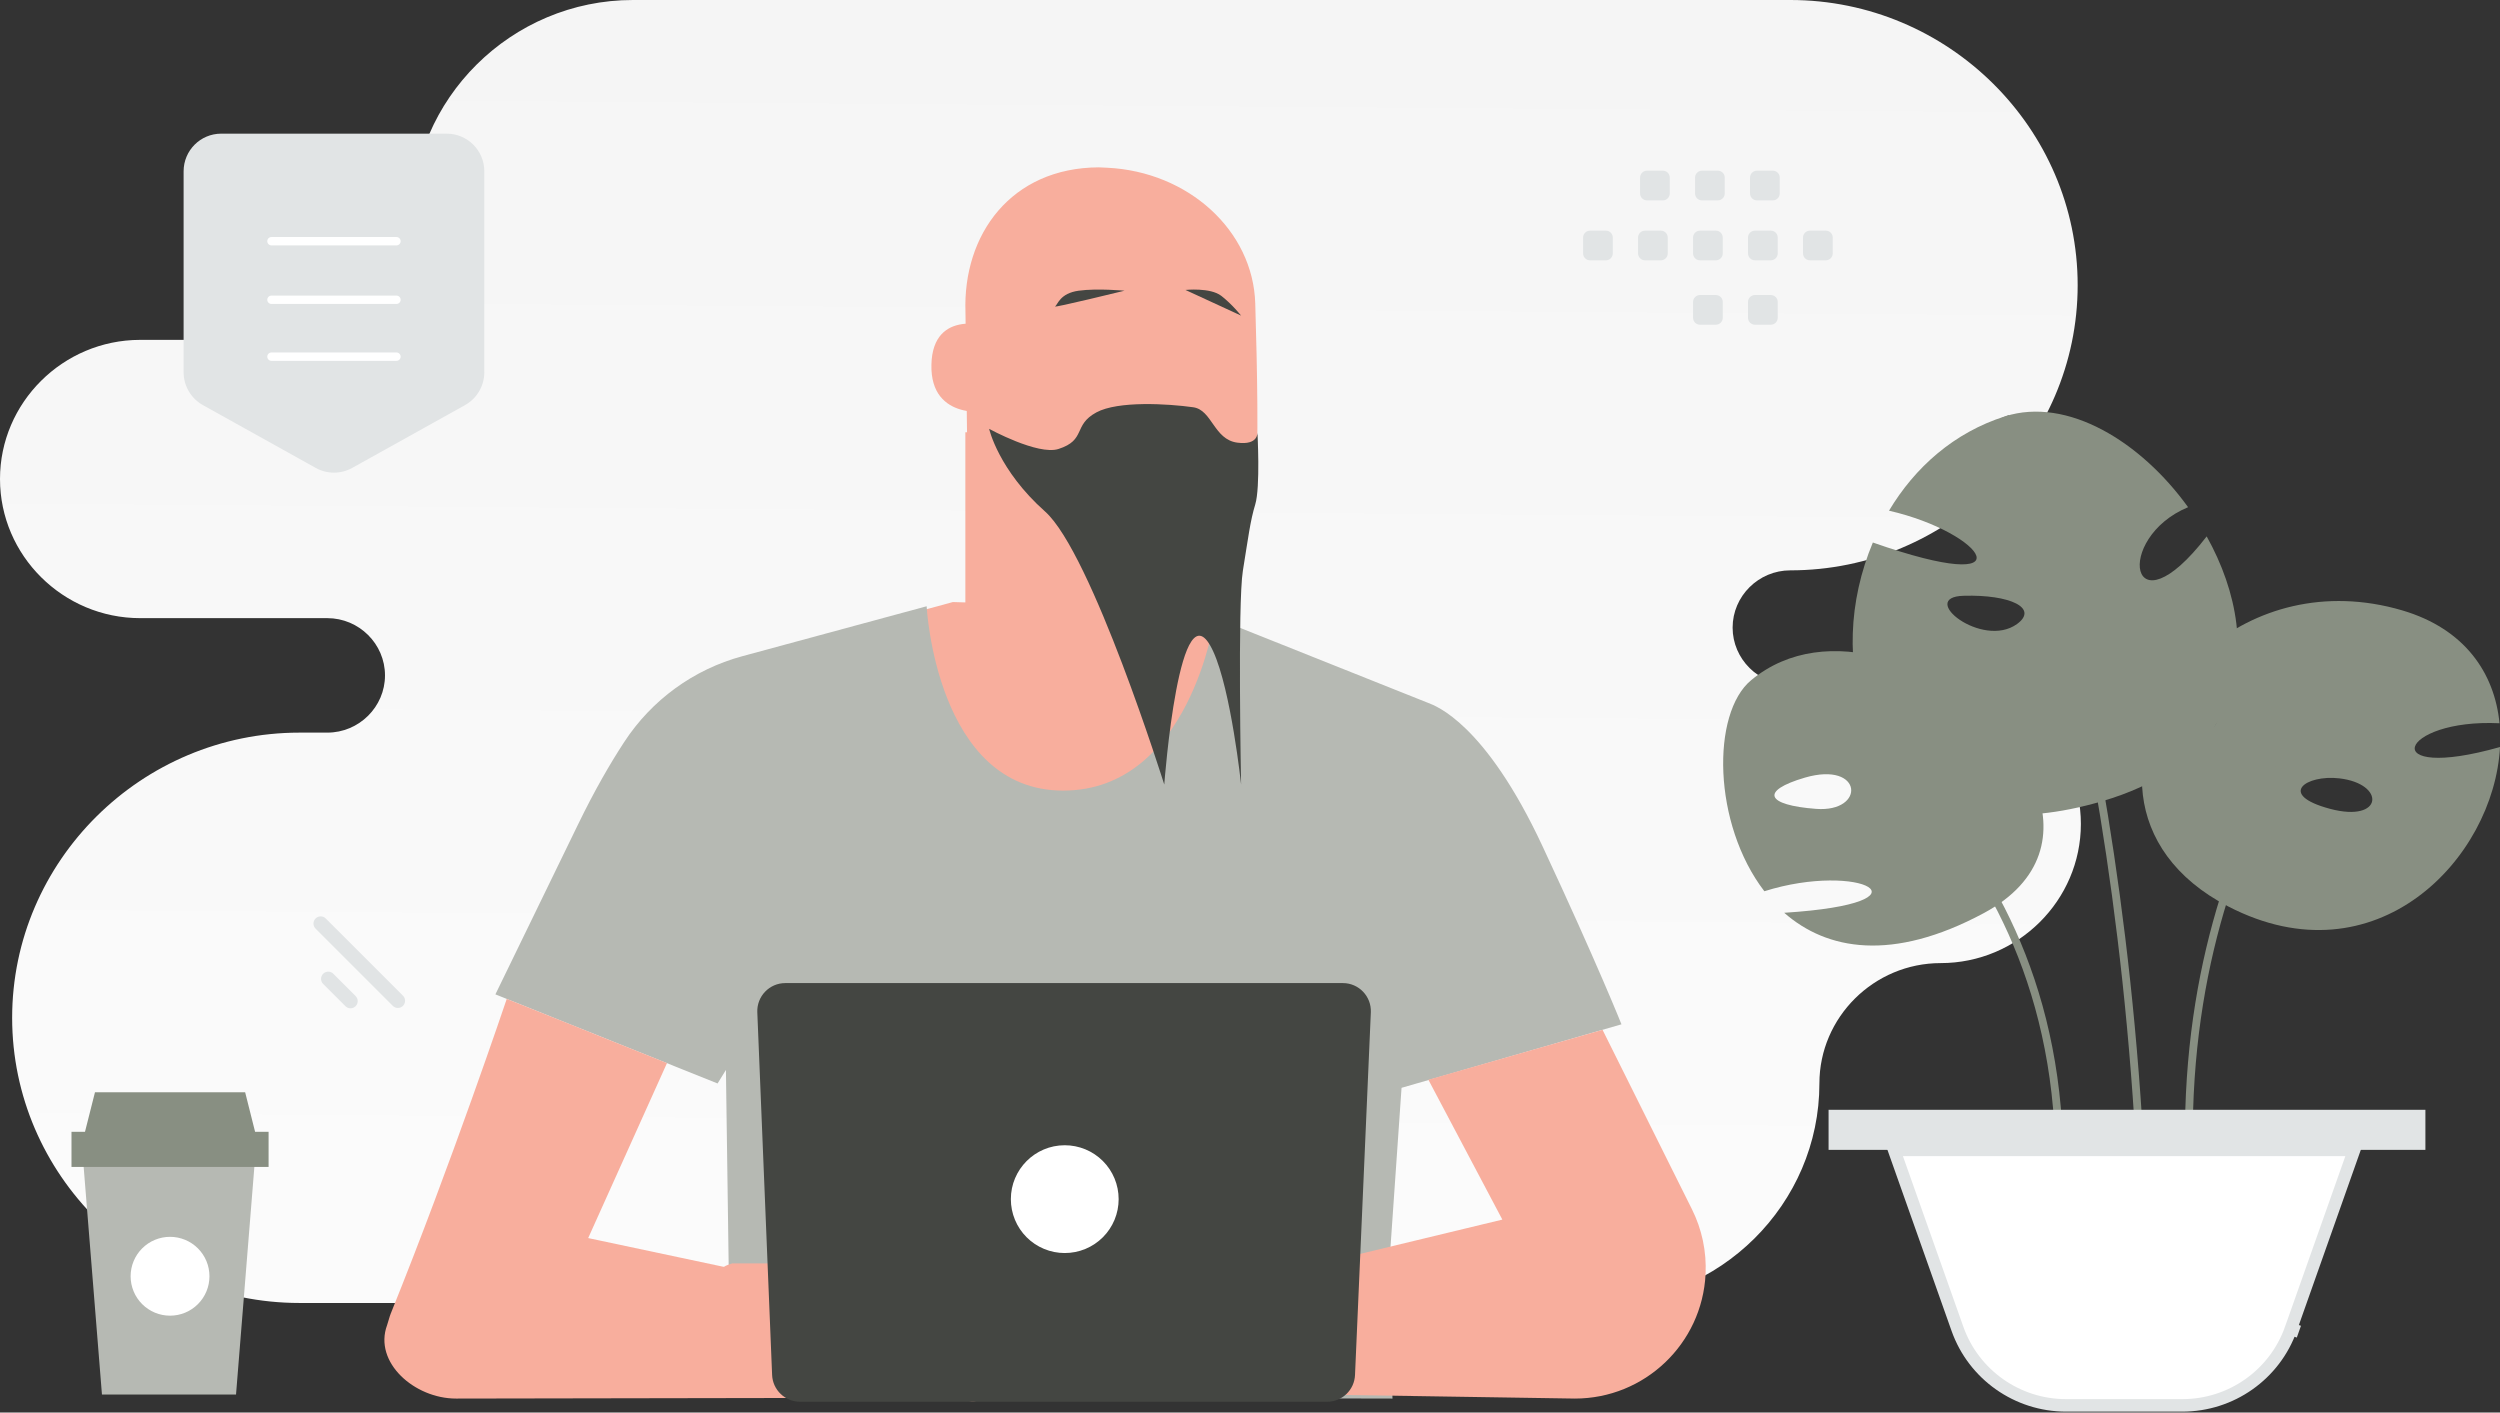
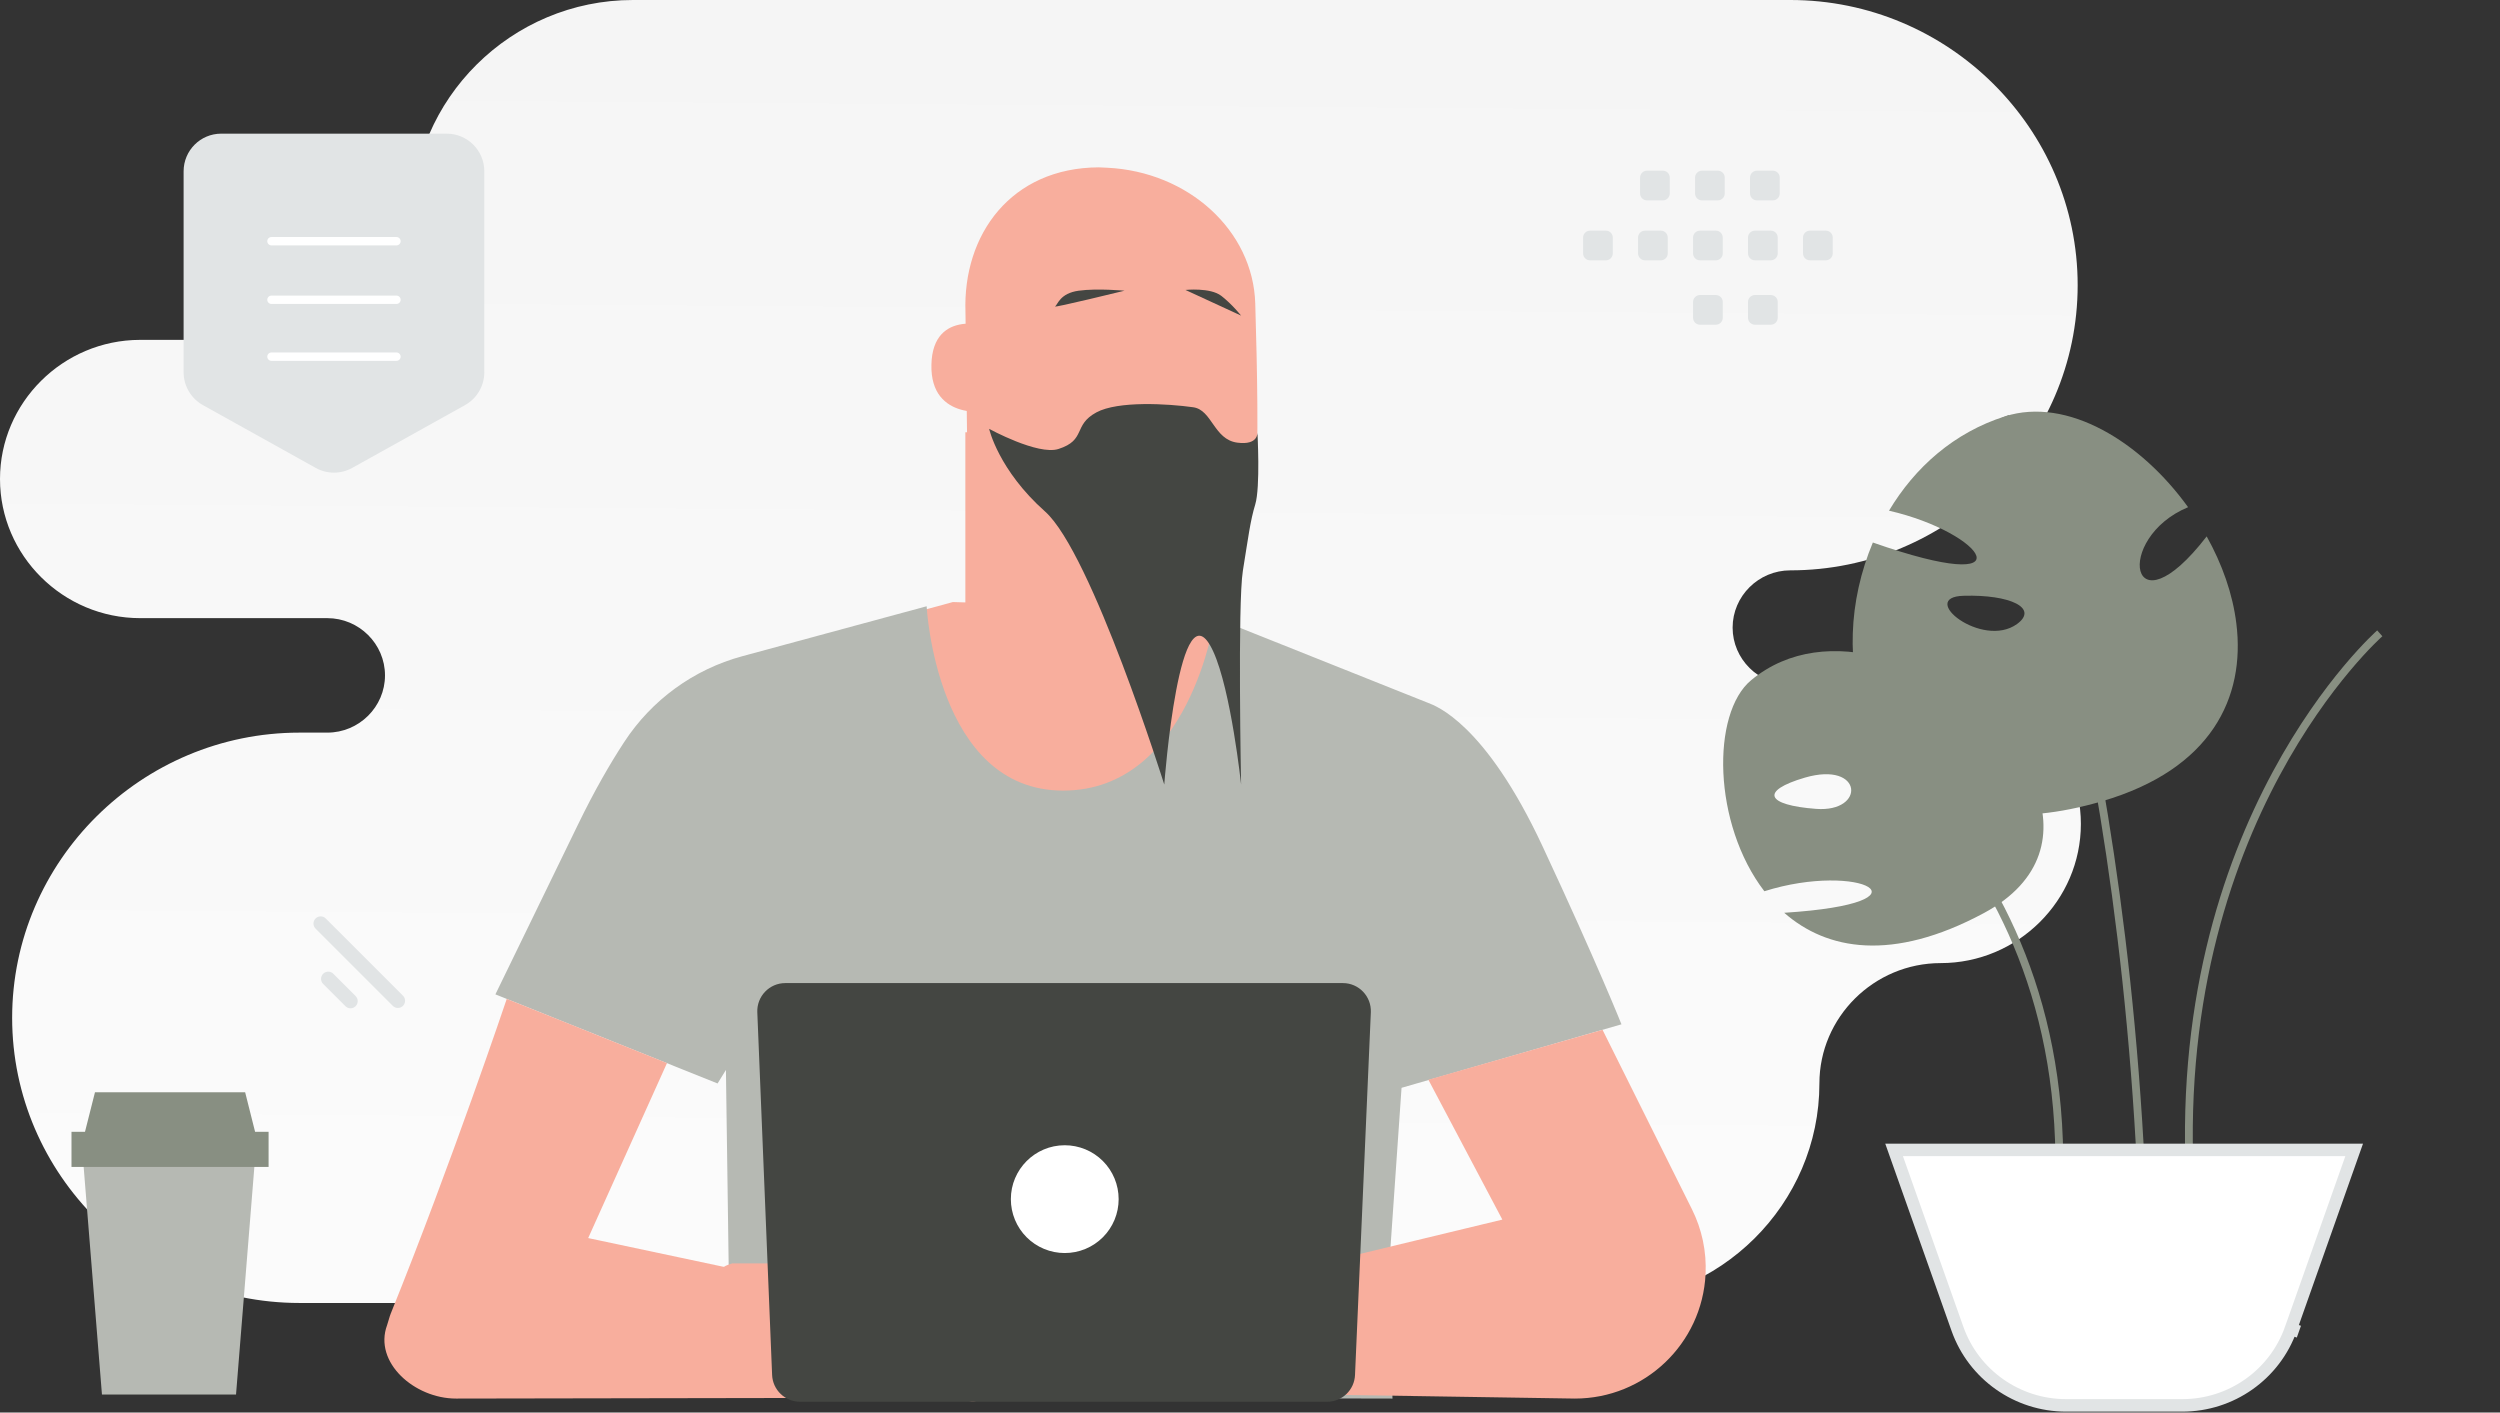
<svg xmlns="http://www.w3.org/2000/svg" x="0pt" y="0pt" width="800pt" height="452pt" viewBox="0 0 800 452">
  <rect x="0" y="0" width="800" height="452" fill="#333333" stroke="none" />
  <g id="Layer 1">
    <linearGradient x1="318.742" y1="650.721" x2="326.792" y2="-453.665" gradientUnits="userSpaceOnUse" id="am2">
      <stop style="stop-color:#ffffff;stop-opacity:1;" />
      <stop offset="1" style="stop-color:#eeeeee;stop-opacity:1;" />
    </linearGradient>
    <g id="Path 0">
      <path style="fill:url(#am2);fill-opacity:1;fill-rule:evenodd;opacity:1;stroke:none;" d="M572.895,0 C623.475,0,664.853,41.062,664.853,91.256 C664.853,141.451,623.475,182.513,572.895,182.513 C562.748,182.513,554.438,190.761,554.438,200.83 C554.438,210.899,562.748,219.146,572.895,219.146 C572.895,219.146,621.013,219.146,621.013,219.146 C645.687,219.146,665.879,239.184,665.879,263.67 C665.879,288.156,645.687,308.193,621.013,308.193 C599.672,308.193,582.21,325.522,582.21,346.7 C582.21,385.339,550.355,416.952,511.418,416.952 C511.418,416.952,95.847,416.952,95.847,416.952 C45.266,416.952,3.888,375.89,3.888,325.696 C3.888,275.501,45.266,234.439,95.847,234.439 C95.847,234.439,104.741,234.439,104.741,234.439 C114.889,234.439,123.199,226.202,123.199,216.122 C123.199,206.053,114.898,197.806,104.741,197.806 C104.741,197.806,44.866,197.806,44.866,197.806 C20.19,197.806,0,177.768,0,153.282 C0,128.826,20.14,108.809,44.772,108.759 C44.772,108.759,92.953,108.759,92.953,108.759 C114.294,108.759,131.756,91.43,131.756,70.252 C131.756,31.613,163.612,0,202.548,0 C202.548,0,572.895,0,572.895,0 C572.895,0,572.895,0,572.895,0 z" />
    </g>
    <path id="Path 1" style="fill:#f8ae9d;fill-opacity:1;fill-rule:nonzero;opacity:1;stroke:none;" d="M393.941,199.85 C393.941,199.85,377.292,194.786,377.292,194.786 C377.292,194.786,304.913,192.655,304.913,192.655 C304.913,192.655,288.59,197.111,288.59,197.111 C288.59,197.111,290.72,236.886,290.72,236.886 C290.72,236.886,327.649,260.447,327.649,260.447 C327.649,260.447,363.467,259.729,363.467,259.729 C363.467,259.729,385.985,239.211,385.985,239.211 C385.985,239.211,390.985,218.868,390.985,218.868 C390.985,218.868,393.941,199.85,393.941,199.85 z" />
    <path id="Path 2" style="fill:#b6b9b3;fill-opacity:1;fill-rule:nonzero;opacity:1;stroke:none;" d="M184.978,263.816 C190.216,253.013,195.237,244.341,199.715,237.495 C208.505,224.004,221.95,214.217,237.49,210 C237.49,210,296.522,194.003,296.522,194.003 C296.522,194.003,299.587,252.992,340.188,252.992 C380.789,252.992,388.701,197.676,388.701,197.676 C388.701,197.676,457.014,224.932,457.014,224.932 C459.361,225.844,475.206,231.322,493.637,270.857 C511.2,308.503,518.873,327.782,518.873,327.782 C518.873,327.782,448.494,348.104,448.494,348.104 C448.494,348.104,444.104,411.396,444.104,411.396 C444.104,411.396,445.603,447.543,445.603,447.543 C445.603,447.543,231.99,447.064,231.99,447.064 C231.99,447.064,233.186,405.745,233.186,405.745 C233.186,405.745,232.295,342.387,232.295,342.387 C232.295,342.387,229.622,346.713,229.622,346.713 C229.622,346.713,158.527,318.197,158.527,318.197 C158.527,318.197,167.677,299.417,184.978,263.816 C184.978,263.816,184.978,263.816,184.978,263.816 z" />
    <path id="Path 3" style="fill:#f8ae9d;fill-opacity:1;fill-rule:nonzero;opacity:1;stroke:none;" d="M347.088,220.895 C329.762,220.575,310.081,186.781,310.081,186.781 C310.081,186.781,308.95,99.974,308.95,99.974 C308.045,74.972,323.598,53.669,351.63,53.552 C351.63,53.552,354.232,53.669,354.232,53.669 C380.323,54.914,400.985,73.811,401.683,97.098 C402.343,118.771,402.738,142.713,401.89,154.28 C400.117,178.223,372.802,174.182,372.802,174.182 C372.745,174.182,372.876,186.243,372.802,193.288 C372.594,209.108,354.044,221.433,347.088,220.895 z" />
    <path id="Path 4" style="fill:#f8ae9d;fill-opacity:1;fill-rule:nonzero;opacity:1;stroke:none;" d="M317.607,104.736 C317.13,104.508,298.469,98.277,298.053,116.709 C297.635,135.142,317.171,131.743,317.21,131.213 C317.249,130.684,317.607,104.736,317.607,104.736 C317.607,104.736,317.607,104.736,317.607,104.736 z M512.81,329.543 C512.81,329.543,541.435,386.989,541.435,386.989 C544.633,393.407,546.13,400.539,545.783,407.702 C544.696,430.002,526.287,447.543,503.965,447.543 C503.965,447.543,421.203,446.242,421.203,446.242 C421.203,446.242,418.285,405.333,418.285,405.333 C418.285,405.333,480.751,390.271,480.751,390.271 C480.751,390.271,457.081,345.518,457.081,345.518 C457.081,345.518,512.81,329.543,512.81,329.543 C512.81,329.543,512.81,329.543,512.81,329.543 z M162.158,319.653 C162.158,319.653,144.401,372.405,125.035,420.353 C124.643,421.308,124.209,423.092,123.861,424.069 C119.492,435.958,132.641,447.543,145.923,447.543 C145.923,447.543,257.837,447.348,257.837,447.348 C257.837,447.348,257.837,410.963,257.837,410.963 C257.837,410.963,188.219,396.183,188.219,396.183 C188.219,396.183,213.432,340.193,213.432,340.193 C213.432,340.193,162.158,319.653,162.158,319.653 z" />
    <path id="Path 5" style="fill:#eb996d;fill-opacity:1;fill-rule:nonzero;opacity:1;stroke:none;" d="M386.462,409.288 C386.441,409.418,383.897,408.614,379.659,408.353 C375.443,408.071,369.465,408.549,363.51,411.092 C357.554,413.635,353.055,417.613,350.361,420.851 C347.622,424.09,346.448,426.502,346.34,426.415 C346.296,426.393,346.556,425.785,347.143,424.741 C347.73,423.698,348.665,422.221,349.991,420.547 C352.643,417.178,357.164,413.049,363.249,410.462 C369.335,407.876,375.443,407.441,379.702,407.876 C381.833,408.071,383.55,408.418,384.702,408.723 C385.854,409.005,386.484,409.245,386.462,409.288 C386.462,409.288,386.462,409.288,386.462,409.288 z M382.636,400.486 C382.593,400.659,380.007,399.377,375.551,399.246 C371.117,399.051,364.879,400.398,359.054,403.92 C353.23,407.462,348.86,411.94,345.775,415.156 C344.296,416.721,343.079,418.025,342.122,419.025 C341.253,419.939,340.775,420.437,340.732,420.394 C340.688,420.372,341.123,419.807,341.927,418.852 C343.059,417.488,344.218,416.148,345.405,414.831 C348.425,411.527,352.773,406.941,358.706,403.332 C364.64,399.746,371.052,398.442,375.573,398.769 C377.834,398.899,379.637,399.311,380.833,399.724 C381.441,399.898,381.876,400.116,382.181,400.246 C382.485,400.376,382.636,400.463,382.636,400.486 z" />
    <path id="Path 6" style="fill:#f8ae9d;fill-opacity:1;fill-rule:nonzero;opacity:1;stroke:none;" d="M234.294,404.289 C234.294,404.289,250.358,404.289,250.358,404.289 C250.358,404.289,286.611,391.183,294.066,392.443 C300.783,393.574,325.365,409.897,330.19,413.135 C330.733,413.505,331.125,414.005,331.363,414.613 C331.836,415.892,331.795,417.304,331.247,418.553 C330.7,419.802,329.69,420.789,328.429,421.308 C328.429,421.308,327.929,421.525,327.929,421.525 C327.929,421.525,328.147,422.264,328.147,422.264 C328.429,423.177,328.561,424.199,328.516,425.199 C328.343,428.655,323.691,429.697,321.931,426.72 C321.931,426.72,322.866,428.372,322.866,428.372 C323.235,429.045,323.431,429.807,323.387,430.567 C323.387,430.567,323.3,432.067,323.3,432.067 C323.253,432.879,322.963,433.657,322.466,434.301 C321.97,434.945,321.291,435.423,320.518,435.675 C319.783,435.919,318.993,435.944,318.245,435.748 C317.496,435.551,316.821,435.14,316.301,434.566 C313.194,431.132,306.456,424.264,301.891,423.504 C297.849,422.829,291.089,422.742,287.003,422.764 C285.99,422.765,285.002,423.074,284.168,423.648 C283.334,424.222,282.693,425.036,282.33,425.981 C285.024,426.176,303.869,436,310.542,439.522 C312.607,440.609,314.149,442.565,314.411,444.89 C314.649,446.977,313.606,449.173,309.477,448.194 C300.609,446.129,284.677,438.804,284.677,438.804 C284.677,438.804,276.461,436.457,271.136,440.218 C263.638,445.499,260.203,447.433,253.77,445.304 C247.336,443.173,242.598,440.109,242.598,440.109 C242.598,440.109,229.927,438.847,229.927,438.847 C229.883,438.847,217.907,408.897,234.294,404.289 C234.294,404.289,234.294,404.289,234.294,404.289 z" />
-     <path id="Path 7" style="fill:#eb996d;fill-opacity:1;fill-rule:nonzero;opacity:1;stroke:none;" d="M282.177,410.419 C282.2,410.549,284.743,409.746,288.981,409.484 C293.198,409.202,299.175,409.681,305.131,412.223 C311.086,414.767,315.585,418.744,318.28,421.982 C321.019,425.221,322.193,427.633,322.301,427.546 C322.345,427.525,322.083,426.916,321.496,425.873 C320.658,424.403,319.706,423,318.649,421.678 C315.998,418.309,311.477,414.18,305.391,411.593 C299.305,409.007,293.198,408.572,288.937,409.007 C287.251,409.153,285.579,409.436,283.939,409.854 C282.787,410.159,282.156,410.376,282.177,410.419 C282.177,410.419,282.177,410.419,282.177,410.419 z M286.003,401.617 C286.047,401.791,288.632,400.508,293.088,400.377 C297.523,400.182,303.761,401.529,309.585,405.051 C315.41,408.594,319.779,413.071,322.865,416.287 C324.344,417.853,325.561,419.156,326.518,420.156 C327.386,421.07,327.865,421.569,327.908,421.525 C327.951,421.504,327.518,420.938,326.713,419.983 C325.581,418.619,324.422,417.278,323.235,415.962 C320.214,412.658,315.867,408.072,309.934,404.464 C303.999,400.877,297.588,399.573,293.067,399.9 C290.806,400.03,289.002,400.442,287.807,400.855 C287.199,401.03,286.763,401.247,286.46,401.377 C286.155,401.507,286.003,401.595,286.003,401.617 C286.003,401.617,286.003,401.617,286.003,401.617 z" />
    <path id="Path 8" style="fill:#444642;fill-opacity:1;fill-rule:nonzero;opacity:1;stroke:none;" d="M256.031,448.565 C256.031,448.565,424.673,448.565,424.673,448.565 C426.98,448.567,429.198,447.677,430.863,446.081 C432.528,444.485,433.51,442.306,433.605,440.001 C433.605,440.001,438.67,323.935,438.67,323.935 C438.888,318.849,434.824,314.589,429.738,314.589 C429.738,314.589,251.292,314.589,251.292,314.589 C246.206,314.589,242.141,318.827,242.338,323.913 C242.338,323.913,247.076,440.001,247.076,440.001 C247.271,444.783,251.227,448.565,256.031,448.565 z" />
    <path id="Path 9" style="fill:#ffffff;fill-opacity:1;fill-rule:nonzero;opacity:1;stroke:none;" d="M323.474,383.724 C323.472,385.989,323.917,388.233,324.783,390.326 C325.649,392.419,326.919,394.321,328.521,395.923 C330.122,397.525,332.024,398.795,334.117,399.661 C336.211,400.528,338.454,400.972,340.719,400.971 C342.985,400.973,345.228,400.528,347.322,399.662 C349.415,398.796,351.317,397.526,352.919,395.924 C354.521,394.322,355.791,392.42,356.657,390.326 C357.523,388.233,357.968,385.99,357.966,383.724 C357.968,381.459,357.523,379.216,356.657,377.122 C355.791,375.029,354.52,373.127,352.918,371.526 C351.316,369.924,349.414,368.654,347.321,367.788 C345.228,366.922,342.985,366.477,340.719,366.479 C331.184,366.479,323.474,374.23,323.474,383.724 z" />
    <path id="Path 10" style="fill:#f8ae9d;fill-opacity:1;fill-rule:nonzero;opacity:1;stroke:none;" d="M324.128,138.318 C324.128,138.318,308.913,138.318,308.913,138.318 C308.913,138.318,308.913,203.523,308.913,203.523 C308.913,203.523,324.128,203.523,324.128,203.523 C324.128,203.523,324.128,138.318,324.128,138.318 z" />
    <path id="Path 13" style="fill:#e1e4e5;fill-opacity:1;fill-rule:evenodd;opacity:1;stroke:none;" d="M508.806,83.304 C508.806,83.304,513.879,83.304,513.879,83.304 C515.105,83.304,516.093,82.307,516.093,81.09 C516.093,81.09,516.093,76.017,516.093,76.017 C516.093,74.791,515.096,73.803,513.879,73.803 C513.879,73.803,508.806,73.803,508.806,73.803 C508.22,73.805,507.658,74.039,507.243,74.454 C506.828,74.868,506.594,75.43,506.592,76.017 C506.592,76.017,506.592,81.09,506.592,81.09 C506.591,81.381,506.648,81.669,506.759,81.938 C506.87,82.207,507.033,82.451,507.239,82.657 C507.445,82.863,507.689,83.026,507.958,83.137 C508.227,83.248,508.515,83.305,508.806,83.304 C508.806,83.304,508.806,83.304,508.806,83.304 z M526.396,83.304 C526.396,83.304,531.468,83.304,531.468,83.304 C532.055,83.302,532.617,83.068,533.032,82.653 C533.446,82.238,533.68,81.676,533.683,81.09 C533.683,81.09,533.683,76.017,533.683,76.017 C533.683,74.791,532.685,73.803,531.468,73.803 C531.468,73.803,526.396,73.803,526.396,73.803 C525.809,73.805,525.247,74.039,524.832,74.454 C524.417,74.868,524.183,75.43,524.181,76.017 C524.181,76.017,524.181,81.09,524.181,81.09 C524.183,81.676,524.417,82.238,524.832,82.653 C525.247,83.068,525.809,83.302,526.396,83.304 C526.396,83.304,526.396,83.304,526.396,83.304 z M543.996,83.304 C543.996,83.304,549.068,83.304,549.068,83.304 C549.655,83.302,550.217,83.068,550.632,82.653 C551.047,82.238,551.281,81.676,551.283,81.09 C551.283,81.09,551.283,76.017,551.283,76.017 C551.283,74.791,550.285,73.803,549.068,73.803 C549.068,73.803,543.996,73.803,543.996,73.803 C543.409,73.805,542.847,74.039,542.432,74.454 C542.018,74.868,541.784,75.43,541.781,76.017 C541.781,76.017,541.781,81.09,541.781,81.09 C541.781,81.381,541.837,81.669,541.949,81.938 C542.06,82.207,542.223,82.451,542.428,82.657 C542.634,82.863,542.879,83.026,543.148,83.137 C543.417,83.248,543.705,83.305,543.996,83.304 C543.996,83.304,543.996,83.304,543.996,83.304 z M561.585,83.304 C561.585,83.304,566.658,83.304,566.658,83.304 C567.244,83.302,567.806,83.068,568.221,82.653 C568.636,82.238,568.87,81.676,568.872,81.09 C568.872,81.09,568.872,76.017,568.872,76.017 C568.872,74.791,567.875,73.803,566.658,73.803 C566.658,73.803,561.585,73.803,561.585,73.803 C560.359,73.803,559.36,74.8,559.36,76.017 C559.36,76.017,559.36,81.09,559.36,81.09 C559.366,81.677,559.603,82.238,560.019,82.652 C560.436,83.067,560.998,83.301,561.585,83.304 C561.585,83.304,561.585,83.304,561.585,83.304 z M579.176,83.304 C579.176,83.304,584.249,83.304,584.249,83.304 C585.475,83.304,586.474,82.307,586.474,81.09 C586.474,81.09,586.474,76.017,586.474,76.017 C586.474,74.791,585.475,73.803,584.249,73.803 C584.249,73.803,579.176,73.803,579.176,73.803 C578.589,73.805,578.027,74.039,577.613,74.454 C577.198,74.868,576.964,75.43,576.962,76.017 C576.962,76.017,576.962,81.09,576.962,81.09 C576.964,81.676,577.198,82.238,577.613,82.653 C578.027,83.068,578.589,83.302,579.176,83.304 C579.176,83.304,579.176,83.304,579.176,83.304 z M527.041,64.125 C527.041,64.125,532.113,64.125,532.113,64.125 C533.329,64.125,534.328,63.126,534.328,61.911 C534.328,61.911,534.328,56.826,534.328,56.826 C534.325,56.239,534.091,55.678,533.676,55.263 C533.261,54.849,532.7,54.615,532.113,54.613 C532.113,54.613,527.041,54.613,527.041,54.613 C525.813,54.613,524.826,55.61,524.826,56.826 C524.826,56.826,524.826,61.9,524.826,61.9 C524.824,62.192,524.88,62.481,524.991,62.751 C525.102,63.021,525.264,63.267,525.47,63.474 C525.676,63.68,525.921,63.844,526.19,63.956 C526.46,64.068,526.749,64.125,527.041,64.125 C527.041,64.125,527.041,64.125,527.041,64.125 z M544.63,64.125 C544.63,64.125,549.703,64.125,549.703,64.125 C550.289,64.123,550.851,63.889,551.266,63.474 C551.681,63.059,551.915,62.497,551.917,61.911 C551.917,61.911,551.917,56.826,551.917,56.826 C551.915,56.239,551.68,55.678,551.266,55.263 C550.851,54.849,550.289,54.615,549.703,54.613 C549.703,54.613,544.63,54.613,544.63,54.613 C544.044,54.615,543.482,54.849,543.067,55.263 C542.652,55.678,542.418,56.239,542.416,56.826 C542.416,56.826,542.416,61.9,542.416,61.9 C542.414,62.192,542.47,62.481,542.58,62.751 C542.691,63.021,542.854,63.267,543.06,63.474 C543.265,63.68,543.51,63.844,543.78,63.956 C544.049,64.068,544.338,64.125,544.63,64.125 C544.63,64.125,544.63,64.125,544.63,64.125 z M562.219,64.125 C562.219,64.125,567.292,64.125,567.292,64.125 C568.52,64.125,569.517,63.126,569.517,61.911 C569.517,61.911,569.517,56.826,569.517,56.826 C569.517,55.61,568.52,54.613,567.292,54.613 C567.292,54.613,562.219,54.613,562.219,54.613 C561.633,54.615,561.071,54.849,560.656,55.263 C560.242,55.678,560.008,56.239,560.005,56.826 C560.005,56.826,560.005,61.9,560.005,61.9 C560.005,63.126,561.004,64.125,562.219,64.125 C562.219,64.125,562.219,64.125,562.219,64.125 z M543.996,103.91 C543.996,103.91,549.068,103.91,549.068,103.91 C549.655,103.908,550.217,103.674,550.632,103.259 C551.047,102.844,551.281,102.282,551.283,101.696 C551.283,101.696,551.283,96.622,551.283,96.622 C551.283,95.395,550.285,94.407,549.068,94.407 C549.068,94.407,543.996,94.407,543.996,94.407 C543.409,94.41,542.847,94.644,542.432,95.058 C542.018,95.473,541.784,96.035,541.781,96.622 C541.781,96.622,541.781,101.696,541.781,101.696 C541.781,101.987,541.837,102.275,541.949,102.544 C542.06,102.813,542.223,103.057,542.428,103.263 C542.634,103.469,542.879,103.632,543.148,103.743 C543.417,103.854,543.705,103.911,543.996,103.91 C543.996,103.91,543.996,103.91,543.996,103.91 z M561.585,103.91 C561.585,103.91,566.658,103.91,566.658,103.91 C567.244,103.908,567.806,103.674,568.221,103.259 C568.636,102.844,568.87,102.282,568.872,101.696 C568.872,101.696,568.872,96.622,568.872,96.622 C568.872,95.395,567.875,94.407,566.658,94.407 C566.658,94.407,561.585,94.407,561.585,94.407 C560.359,94.407,559.36,95.406,559.36,96.622 C559.36,96.622,559.36,101.696,559.36,101.696 C559.366,102.283,559.603,102.844,560.019,103.258 C560.436,103.673,560.998,103.907,561.585,103.91 C561.585,103.91,561.585,103.91,561.585,103.91 z" />
    <path id="Path 14" style="fill:#888f82;fill-opacity:1;fill-rule:nonzero;opacity:1;stroke:none;" d="M592.894,202.631 C593.205,192.883,595.417,182.917,599.312,173.603 C650.031,191.392,635.17,170.498,604.483,163.419 C612.739,149.604,625.263,138.397,641.65,133.212 C661.496,126.94,685.017,141.222,700.189,162.303 C676.325,172.205,681.403,203.718,706.14,171.647 C711.093,180.526,714.489,190.089,715.641,199.62 C718.539,223.091,707.728,246.127,672.742,256.373 C616.354,272.982,591.648,239.359,592.894,202.631 C592.894,202.631,592.894,202.631,592.894,202.631 z M628.347,190.647 C613.456,191.082,634.298,207.754,645.452,199.682 C652.43,194.591,643.27,190.212,628.347,190.647 z" />
    <path id="Path 15" style="fill:none;opacity:1;stroke:#888f82;stroke-linecap:butt;stroke-linejoin:miter;stroke-miterlimit:10;stroke-opacity:1;stroke-width:2.5;" d="M686.355,442.37 C688.816,252.336,641.68,133.242,641.68,133.242" />
-     <path id="Path 16" style="fill:#888f82;fill-opacity:1;fill-rule:nonzero;opacity:1;stroke:none;" d="M698.966,214.986 C706.755,247.865,715.446,229.547,706.038,207.939 C721.335,194.837,743.766,188.008,768.658,195.303 C788.753,201.202,798.285,215.421,799.844,231.441 C767.662,229.888,759.811,250.441,800,239.047 C798.098,274.875,760.247,314.459,713.079,290.087 C678.466,272.205,679.433,237.837,698.966,214.986 z M745.604,258.823 C762.677,263.388,763.517,250.814,748.595,249.075 C737.971,247.834,728.531,254.26,745.604,258.823 z" />
    <path id="Path 17" style="fill:none;opacity:1;stroke:#888f82;stroke-linecap:butt;stroke-linejoin:miter;stroke-miterlimit:10;stroke-opacity:1;stroke-width:2.5;" d="M701.061,382.049 C693.24,262.738,761.53,202.663,761.53,202.663" />
    <path id="Path 18" style="fill:#888f82;fill-opacity:1;fill-rule:nonzero;opacity:1;stroke:none;" d="M564.594,285.198 C548.02,263.589,547.614,228.228,560.356,217.672 C572.414,207.676,587.803,206.464,602.634,210.562 C598.863,233.04,617.244,242.913,612.852,214.288 C647.402,229.718,673.228,271.538,634.785,292.214 C605.5,307.924,584.563,304.044,570.95,292.091 C620.547,288.924,595.155,275.542,564.594,285.198 z M577.554,248.843 C563.098,253.096,565.124,257.629,581.137,258.839 C597.119,260.051,596.215,243.41,577.554,248.843 z" />
    <path id="Path 19" style="fill:none;opacity:1;stroke:#888f82;stroke-linecap:butt;stroke-linejoin:miter;stroke-miterlimit:10;stroke-opacity:1;stroke-width:2.5;" d="M658.817,380.96 C663.585,262.735,570.246,219.518,570.246,219.518" />
    <path id="Path 20" style="fill:#ffffff;fill-opacity:1;fill-rule:nonzero;opacity:1;stroke:#e1e4e5;stroke-linecap:butt;stroke-linejoin:miter;stroke-miterlimit:4;stroke-opacity:1;stroke-width:4;" d="M753.337,367.964 C753.337,367.964,606.108,367.964,606.108,367.964 C606.108,367.964,626.386,425.23,626.386,425.23 C631.578,439.885,645.507,449.72,661.123,449.72 C661.123,449.72,698.352,449.72,698.352,449.72 C713.971,449.72,727.897,439.914,733.088,425.231 C733.088,425.231,735.644,426.135,735.644,426.135 C735.644,426.135,733.088,425.231,733.088,425.231 C733.088,425.231,753.337,367.964,753.337,367.964 C753.337,367.964,753.337,367.964,753.337,367.964 z" />
-     <path id="Path 21" style="fill:#e1e4e5;fill-opacity:1;fill-rule:nonzero;opacity:1;stroke:#e1e4e5;stroke-linecap:butt;stroke-linejoin:miter;stroke-miterlimit:4;stroke-opacity:1;stroke-width:4;" d="M774.13,365.957 C774.13,365.957,774.13,357.126,774.13,357.126 C774.13,357.126,587.144,357.126,587.144,357.126 C587.144,357.126,587.144,365.957,587.144,365.957 C587.144,365.957,774.13,365.957,774.13,365.957 z" />
    <path id="Path 22" style="fill:#b6b9b3;fill-opacity:1;fill-rule:nonzero;opacity:1;stroke:none;" d="M26.424,369.125 C26.424,369.125,32.624,446.246,32.624,446.246 C32.624,446.246,75.529,446.246,75.529,446.246 C75.529,446.246,81.743,369.125,81.743,369.125 C81.743,369.125,26.424,369.125,26.424,369.125 z" />
    <path id="Path 23" style="fill:#888f82;fill-opacity:1;fill-rule:nonzero;opacity:1;stroke:none;" d="M22.877,362.171 C22.877,362.171,85.948,362.171,85.948,362.171 C85.948,362.171,85.948,373.411,85.948,373.411 C85.948,373.411,22.877,373.411,22.877,373.411 C22.877,373.411,22.877,362.171,22.877,362.171 z M27.198,362.171 C27.198,362.171,81.628,362.171,81.628,362.171 C81.628,362.171,78.45,349.534,78.45,349.534 C78.45,349.534,30.39,349.534,30.39,349.534 C30.39,349.534,27.198,362.171,27.198,362.171 z" />
-     <path id="Path 24" style="fill:#ffffff;fill-opacity:1;fill-rule:nonzero;opacity:1;stroke:none;" d="M41.798,408.401 C41.797,410.058,42.123,411.698,42.757,413.229 C43.391,414.759,44.32,416.15,45.492,417.321 C46.663,418.493,48.054,419.422,49.584,420.056 C51.115,420.69,52.755,421.016,54.412,421.015 C56.069,421.016,57.709,420.69,59.24,420.056 C60.77,419.422,62.161,418.493,63.333,417.321 C64.504,416.15,65.433,414.759,66.067,413.229 C66.701,411.698,67.027,410.058,67.026,408.401 C67.027,406.744,66.701,405.104,66.067,403.573 C65.434,402.042,64.504,400.652,63.333,399.48 C62.162,398.309,60.771,397.379,59.24,396.746 C57.709,396.112,56.069,395.786,54.412,395.787 C52.755,395.786,51.115,396.112,49.584,396.746 C48.054,397.38,46.663,398.309,45.492,399.48 C44.32,400.652,43.391,402.043,42.757,403.573 C42.123,405.104,41.797,406.744,41.798,408.401 C41.798,408.401,41.798,408.401,41.798,408.401 z" />
    <path id="Path 25" style="fill:#e1e4e5;fill-opacity:1;fill-rule:evenodd;opacity:1;stroke:none;" d="M154.98,119.109 C154.98,119.109,154.98,54.824,154.98,54.824 C154.98,48.164,149.597,42.77,142.951,42.77 C142.951,42.77,70.783,42.77,70.783,42.77 C64.137,42.77,58.754,48.164,58.754,54.824 C58.754,54.824,58.754,119.109,58.754,119.109 C58.754,121.257,59.327,123.366,60.415,125.219 C61.503,127.071,63.067,128.599,64.944,129.644 C64.944,129.644,101.028,149.73,101.028,149.73 C102.814,150.726,104.825,151.248,106.87,151.248 C108.915,151.248,110.926,150.726,112.712,149.73 C112.712,149.73,148.798,129.644,148.798,129.644 C150.672,128.597,152.234,127.068,153.32,125.216 C154.407,123.364,154.98,121.256,154.98,119.109 z" />
    <path id="Path 26" style="fill:none;opacity:1;stroke:#ffffff;stroke-linecap:round;stroke-linejoin:round;stroke-miterlimit:4;stroke-opacity:1;stroke-width:2.677;" d="M126.868,114.13 C126.868,114.13,86.865,114.13,86.865,114.13 M126.868,95.928 C126.868,95.928,86.865,95.928,86.865,95.928 C86.865,95.928,126.868,95.928,126.868,95.928 z M126.868,77.186 C126.868,77.186,86.865,77.186,86.865,77.186 C86.865,77.186,126.868,77.186,126.868,77.186 z" />
    <path id="Path 27" style="fill:#e1e4e5;fill-opacity:1;fill-rule:nonzero;opacity:1;stroke:none;" d="M104.246,293.916 C104.246,293.916,128.949,318.618,128.949,318.618 C129.849,319.518,129.849,320.977,128.949,321.876 C128.05,322.776,126.591,322.775,125.692,321.876 C125.692,321.876,100.989,297.173,100.989,297.173 C100.089,296.273,100.089,294.815,100.988,293.915 C101.888,293.016,103.346,293.016,104.246,293.916 z" />
    <path id="Path 28" style="fill:#e1e4e5;fill-opacity:1;fill-rule:nonzero;opacity:1;stroke:none;" d="M106.668,311.602 C106.668,311.602,113.792,318.726,113.792,318.726 C114.691,319.626,114.692,321.084,113.792,321.984 C112.893,322.883,111.434,322.883,110.534,321.983 C110.534,321.983,103.411,314.859,103.411,314.859 C102.511,313.959,102.511,312.501,103.41,311.602 C104.31,310.702,105.768,310.702,106.668,311.602 z" />
    <path id="Path" style="fill:#444642;fill-opacity:1;fill-rule:nonzero;opacity:1;stroke:none;" d="M316.521,137.232 C316.521,137.232,319.494,150.416,334.419,163.684 C349.345,176.951,372.564,251.054,372.564,251.054 C372.564,251.054,377.491,185.009,388.243,208.476 C393.941,220.912,397.154,251.054,397.154,251.054 C397.154,251.054,396.013,193.175,397.723,182.617 C399.449,171.964,400.086,166.637,401.673,161.443 C403.363,155.912,402.374,138.318,402.374,138.318 C402.374,138.318,402.835,142.582,395.903,141.643 C388.414,140.629,387.877,131.171,381.83,130.323 C373.71,129.185,357.775,128.218,350.841,131.967 C343.263,136.064,347.696,140.798,338.7,143.677 C332.137,145.777,316.521,137.232,316.521,137.232 z" />
    <path id="Path" style="fill:#444642;fill-opacity:1;fill-rule:nonzero;opacity:1;stroke:none;" d="M337.647,98.05 C338.484,97.426,339.202,93.851,345.164,93.027 C351.127,92.203,359.842,93.027,359.842,93.027 C359.842,93.027,336.809,98.674,337.647,98.05 z" />
    <path id="Path" style="fill:#444642;fill-opacity:1;fill-rule:nonzero;opacity:1;stroke:none;" d="M379.332,92.78 C379.332,92.78,387.301,91.948,390.806,94.667 C394.312,97.386,397.154,100.999,397.154,100.999 C397.154,100.999,379.332,92.78,379.332,92.78 z" />
  </g>
</svg>